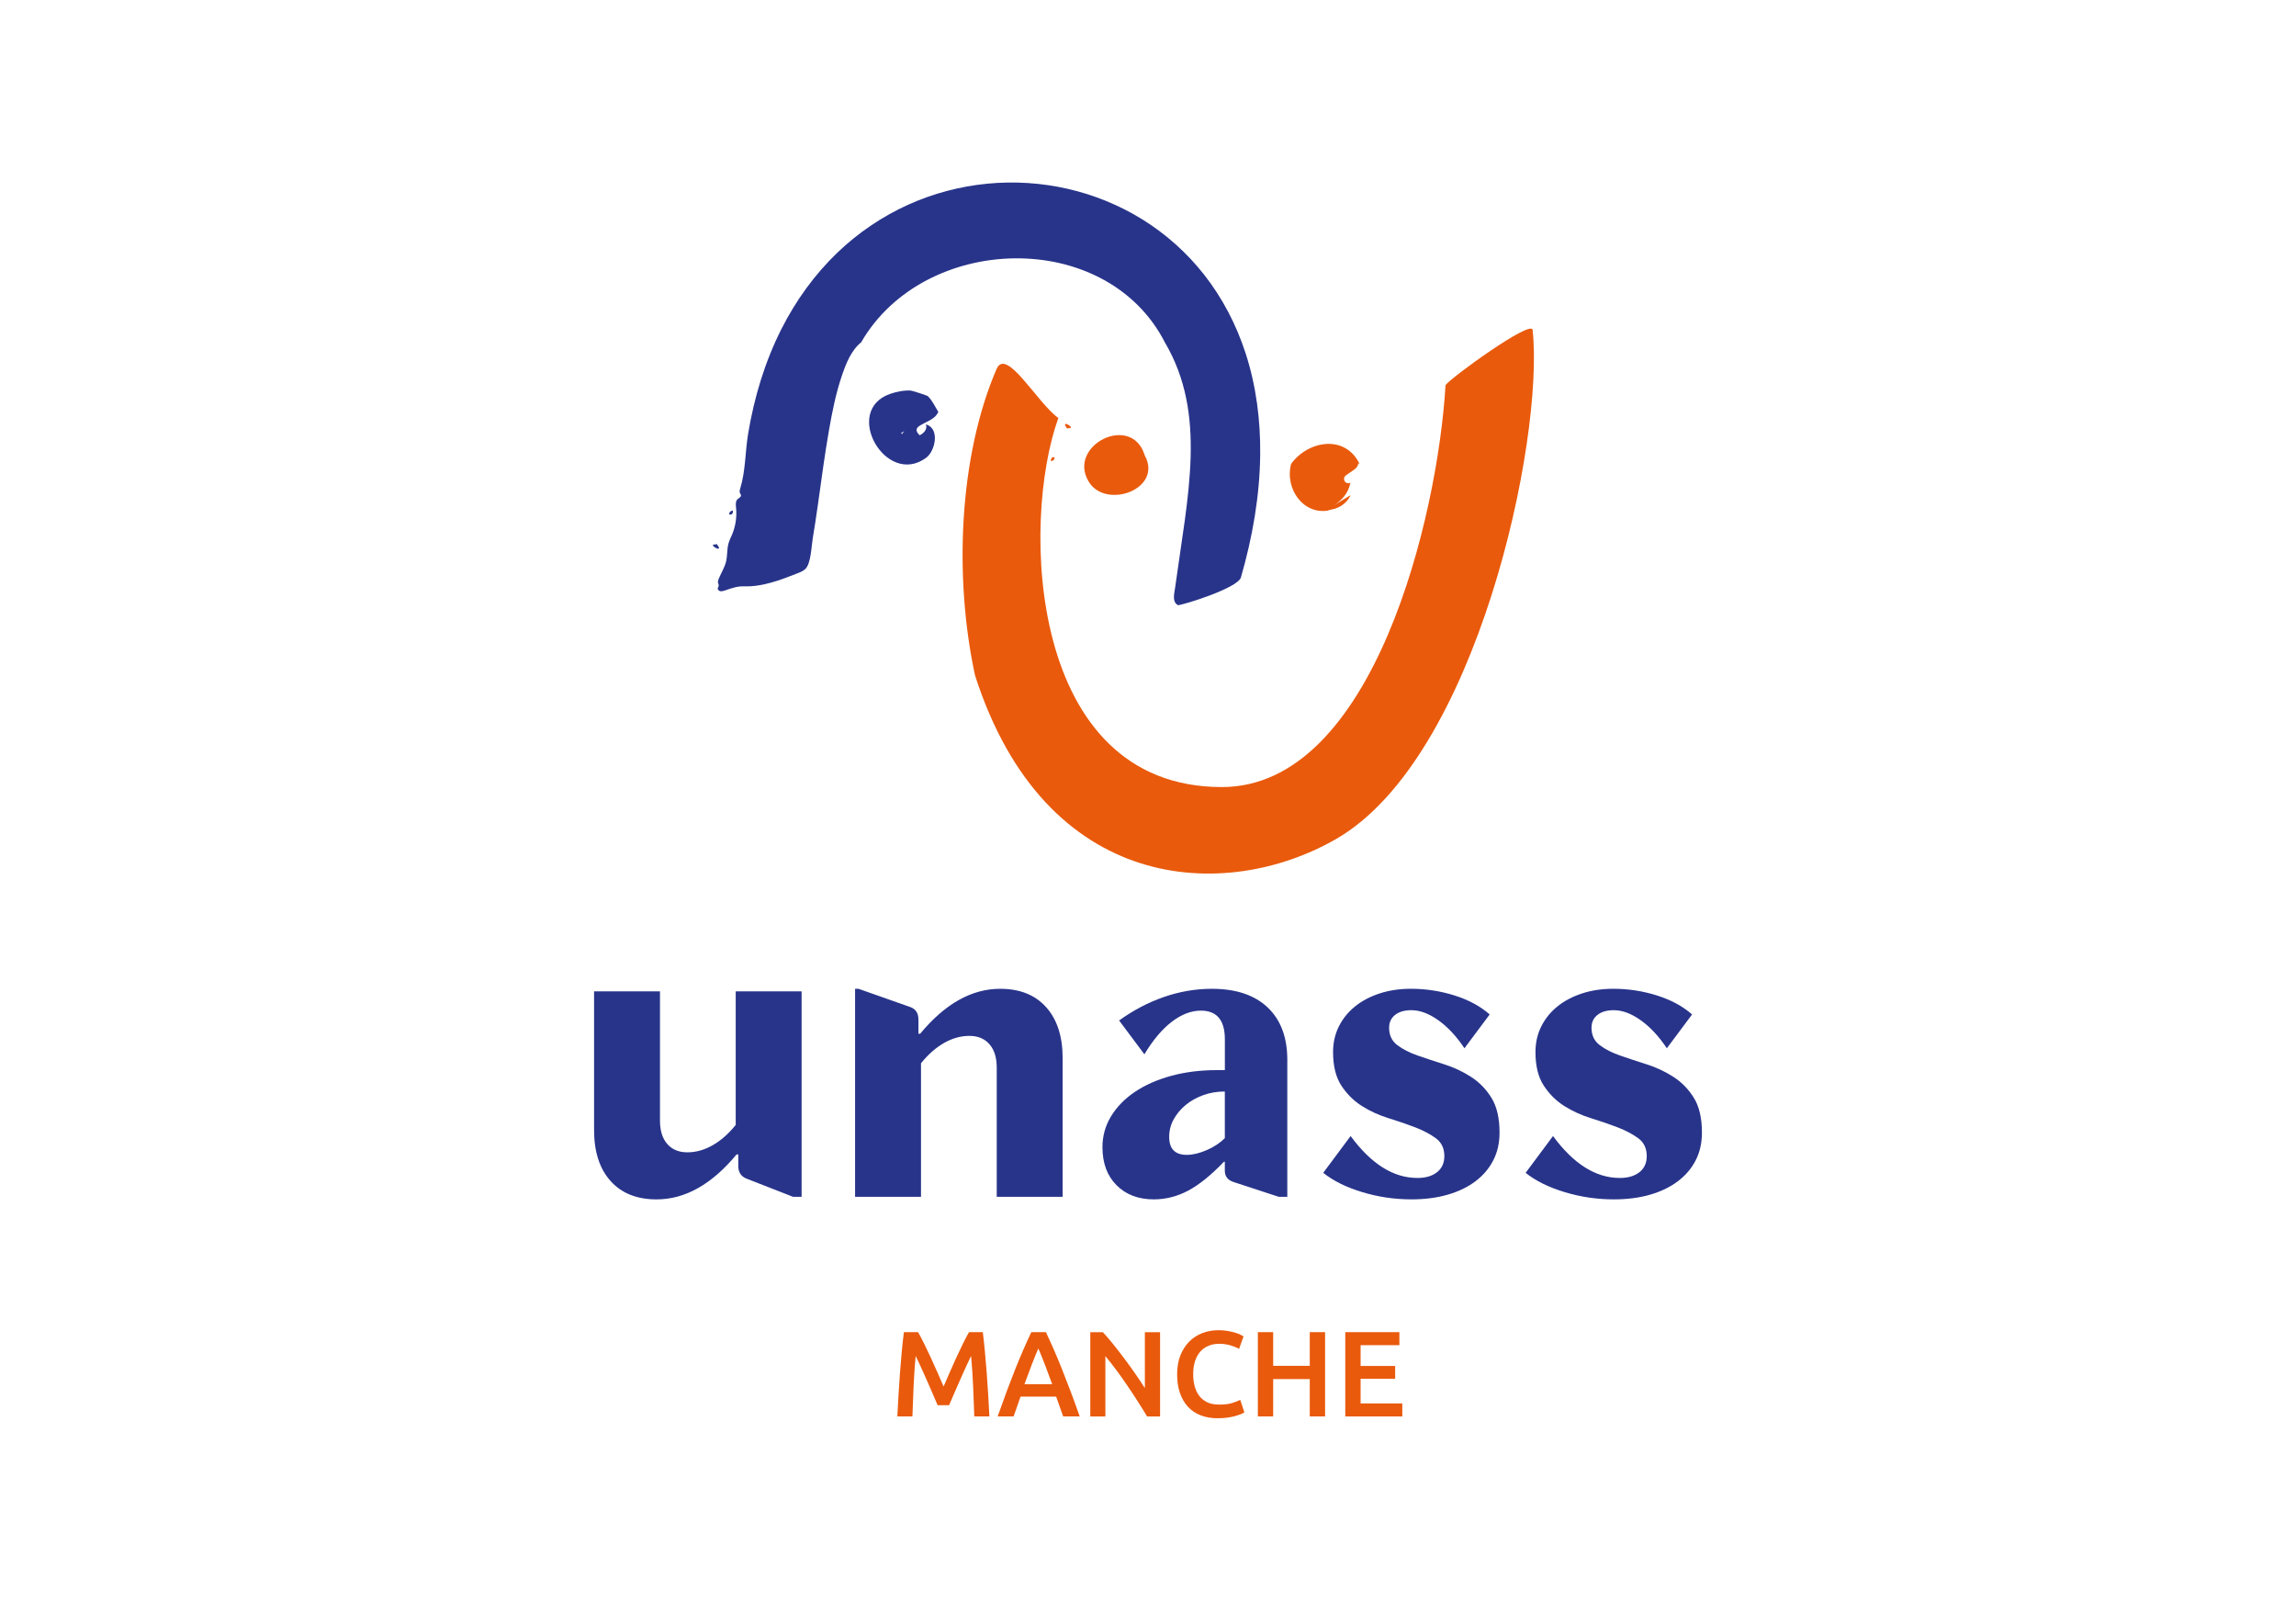
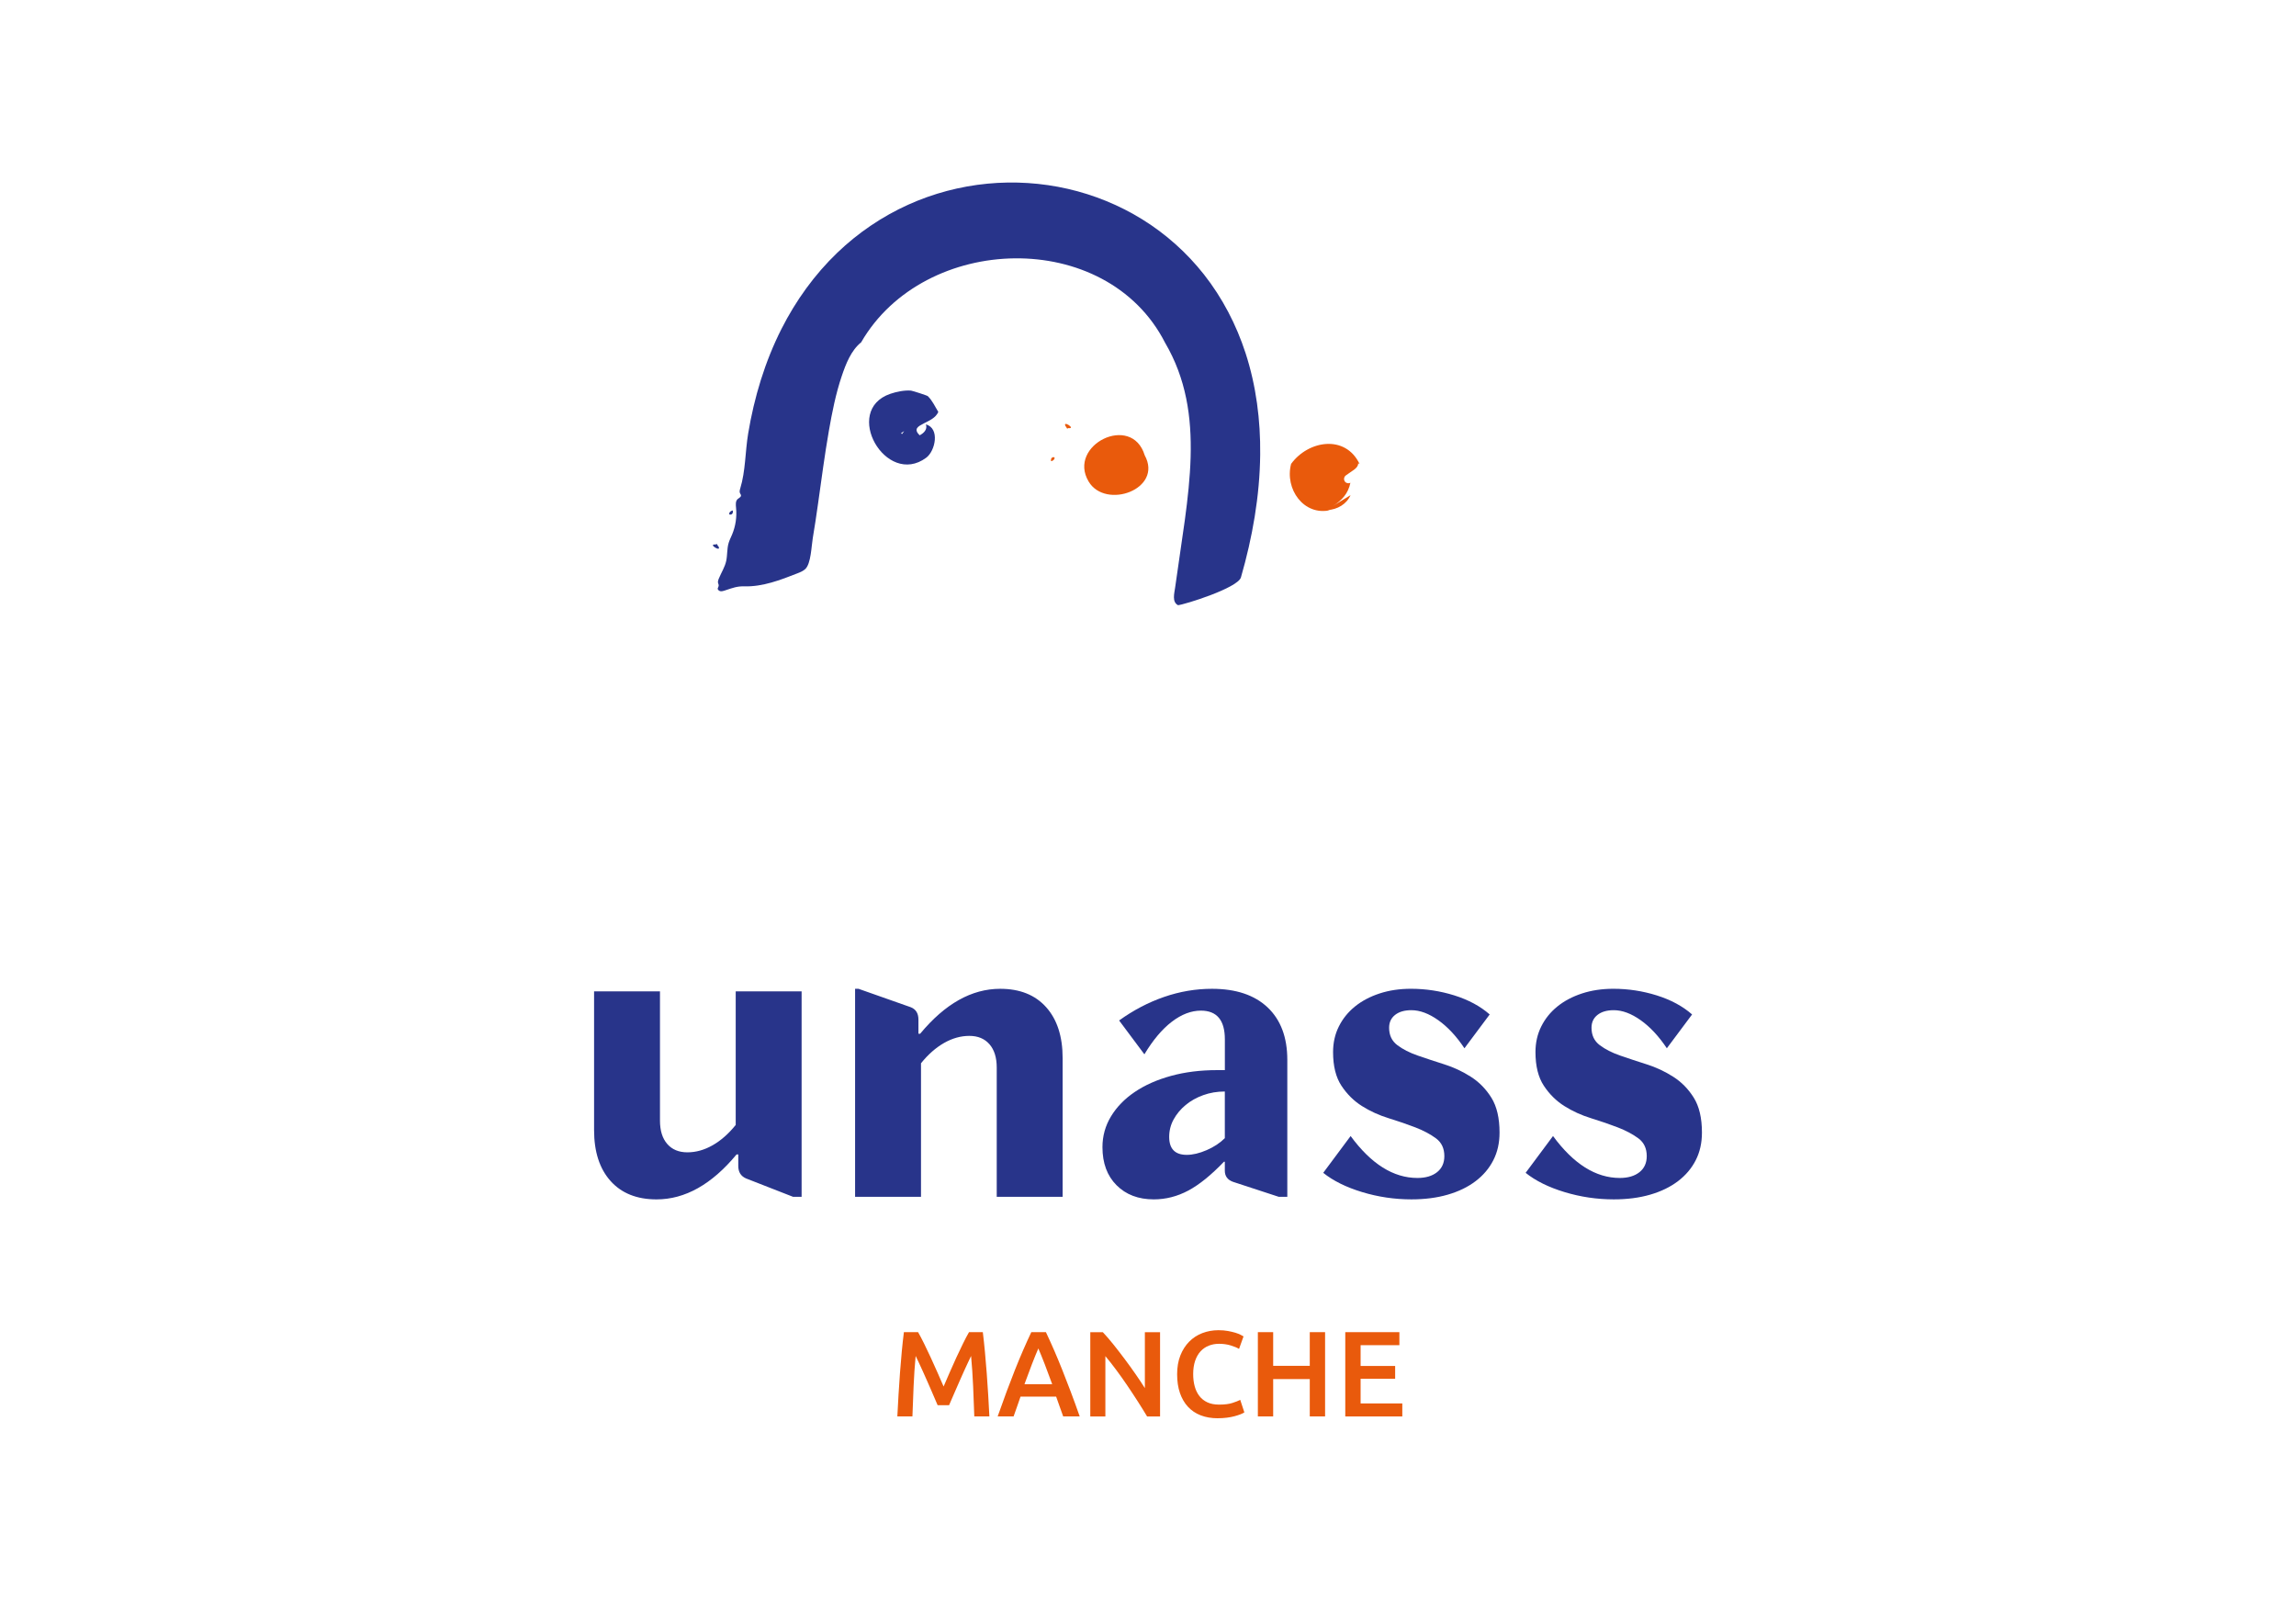
<svg xmlns="http://www.w3.org/2000/svg" id="Calque_1" version="1.1" viewBox="0 0 1190.55 841.89">
  <defs>
    <style>
      .st0 {
        fill: #e95a0c;
      }

      .st1 {
        fill: #28348a;
      }
    </style>
  </defs>
  <g>
    <path class="st0" d="M476.05,690.65c.92,1.6,1.95,3.55,3.09,5.86s2.29,4.74,3.47,7.28c1.18,2.54,2.34,5.13,3.5,7.76,1.16,2.63,2.22,5.05,3.18,7.28.97-2.23,2.02-4.66,3.15-7.28,1.14-2.63,2.29-5.21,3.47-7.76,1.18-2.54,2.33-4.97,3.47-7.28s2.16-4.27,3.09-5.86h7.16c.39,3.2.75,6.59,1.09,10.18.34,3.59.65,7.27.93,11.03.28,3.76.53,7.55.77,11.35.24,3.8.44,7.51.61,11.13h-7.82c-.17-5.08-.38-10.32-.61-15.7-.24-5.38-.59-10.59-1.06-15.64-.46.97-1.01,2.12-1.64,3.47-.63,1.35-1.3,2.81-2.02,4.38-.72,1.58-1.44,3.21-2.18,4.89-.74,1.68-1.45,3.31-2.14,4.89s-1.33,3.05-1.92,4.41c-.59,1.37-1.09,2.53-1.51,3.5h-5.93c-.42-.97-.93-2.14-1.51-3.53-.59-1.39-1.23-2.87-1.92-4.45-.69-1.58-1.41-3.2-2.14-4.89-.74-1.68-1.46-3.3-2.17-4.86-.72-1.55-1.39-3.02-2.02-4.38-.63-1.37-1.18-2.51-1.64-3.44-.47,5.04-.83,10.26-1.06,15.64-.24,5.38-.44,10.61-.61,15.7h-7.82c.17-3.61.37-7.36.61-11.22s.49-7.7.77-11.51c.28-3.8.59-7.49.93-11.06.34-3.57.71-6.87,1.09-9.9h7.35Z" />
    <path class="st0" d="M551.3,734.34c-.59-1.72-1.2-3.43-1.83-5.11-.63-1.68-1.24-3.4-1.83-5.17h-18.46c-.59,1.77-1.19,3.5-1.8,5.2s-1.21,3.39-1.8,5.08h-8.26c1.64-4.67,3.19-8.97,4.66-12.92s2.91-7.69,4.31-11.22c1.41-3.53,2.8-6.89,4.19-10.09,1.39-3.19,2.81-6.35,4.28-9.46h7.58c1.47,3.11,2.9,6.26,4.29,9.46,1.39,3.19,2.78,6.56,4.19,10.09,1.41,3.53,2.86,7.27,4.35,11.22,1.49,3.95,3.06,8.26,4.7,12.92h-8.58ZM538.41,699.1c-.97,2.23-2.07,4.94-3.31,8.13-1.24,3.2-2.53,6.66-3.88,10.4h14.38c-1.35-3.74-2.65-7.23-3.91-10.47-1.26-3.24-2.35-5.93-3.28-8.07Z" />
    <path class="st0" d="M594.8,734.34c-1.43-2.4-3.03-4.97-4.79-7.72-1.77-2.75-3.59-5.53-5.49-8.32-1.89-2.79-3.81-5.51-5.77-8.13-1.95-2.63-3.81-4.99-5.58-7.09v31.27h-7.82v-43.69h6.49c1.68,1.77,3.49,3.86,5.42,6.27,1.93,2.42,3.88,4.93,5.83,7.53,1.95,2.61,3.85,5.22,5.67,7.85,1.83,2.63,3.46,5.08,4.89,7.35v-29h7.88v43.69h-6.75Z" />
    <path class="st0" d="M631.44,735.29c-3.28,0-6.22-.5-8.83-1.51-2.61-1.01-4.81-2.49-6.62-4.45-1.81-1.95-3.19-4.34-4.16-7.16-.97-2.82-1.45-6.05-1.45-9.71s.56-6.89,1.67-9.71c1.11-2.82,2.64-5.2,4.57-7.16,1.93-1.95,4.2-3.44,6.81-4.44s5.4-1.51,8.39-1.51c1.81,0,3.45.14,4.92.41,1.47.27,2.75.58,3.85.91,1.09.34,2,.69,2.71,1.07.71.38,1.22.65,1.51.82l-2.33,6.49c-1.01-.63-2.45-1.23-4.32-1.8-1.87-.57-3.9-.85-6.08-.85-1.89,0-3.66.33-5.3.98-1.64.65-3.06,1.63-4.26,2.93-1.2,1.3-2.13,2.94-2.81,4.92-.67,1.98-1.01,4.27-1.01,6.87,0,2.31.26,4.44.79,6.37.53,1.93,1.33,3.6,2.43,5.01,1.09,1.41,2.48,2.5,4.16,3.28,1.68.78,3.7,1.17,6.05,1.17,2.82,0,5.11-.28,6.87-.85,1.77-.57,3.13-1.1,4.1-1.61l2.14,6.49c-.5.34-1.19.67-2.05,1.01-.86.34-1.88.66-3.06.98-1.18.32-2.5.57-3.97.76-1.47.19-3.05.28-4.73.28Z" />
    <path class="st0" d="M679.16,690.65h7.94v43.69h-7.94v-19.36h-18.98v19.36h-7.94v-43.69h7.94v17.46h18.98v-17.46Z" />
    <path class="st0" d="M697.57,734.34v-43.69h28.06v6.75h-20.11v10.78h17.91v6.62h-17.91v12.8h21.62v6.75h-29.57Z" />
  </g>
  <g>
    <g>
      <path class="st1" d="M446.55,177.44c32.73-56.58,127.09-59.51,157.58.25,21.81,37.22,11.77,78.89,5.23,126.81-.43,3.12-1.75,7.58,1.48,9.26,3.23-.27,31.03-8.89,32.63-14.43,5.96-20.67,9.75-42.09,9.98-63.63.2-17.78-2.07-35.66-7.58-52.61-4.78-14.71-12-28.63-21.58-40.8-8.89-11.28-19.73-20.97-31.94-28.54-11.89-7.37-25-12.71-38.63-15.84-13.63-3.12-27.76-4.03-41.68-2.69-14.17,1.36-28.1,5.04-41.07,10.89-13.58,6.13-26.06,14.61-36.81,24.92-11.82,11.34-21.49,24.8-28.89,39.4-8.63,17.03-14.19,35.51-17.32,54.32-1.56,9.38-1.33,19.44-4.1,28.45-.25.81-.49,1.71-.14,2.48.17.39.49.72.52,1.15.07.89-1.04,1.3-1.71,1.89-1.21,1.07-1.01,2.97-.85,4.58.48,4.69-.24,9.49-2.06,13.83-.61,1.46-1.35,2.88-1.8,4.4-.89,3.01-.59,6.24-1.25,9.3-.68,3.14-2.52,6.01-3.76,8.97-.35.83-.7,1.74-.43,2.59.1.33.3.65.3,1,0,1.33-1.24,1.71.13,2.79.99.78,2.65.08,3.64-.24,3.45-1.13,5.76-2.06,9.53-1.95,9.51.26,18.66-3.27,27.52-6.75,1.45-.57,2.95-1.17,4.09-2.24,2.95-2.77,3.17-11.95,3.86-15.96,1.01-5.89,1.87-11.8,2.71-17.71,1.8-12.7,3.45-25.42,5.66-38.06,1.67-9.54,3.56-19.14,6.67-28.33,2.09-6.18,4.81-13.29,10.08-17.49Z" />
      <path class="st1" d="M372.46,283.14c-.47-.16-.63-1.76-1.29-.84-4.72-.46,3.44,4.46,1.29.84Z" />
      <path class="st1" d="M378.25,266.75c1.5.3,1.97-.94,1.75-2.06-.71-.13-2.37,1.13-1.75,2.06Z" />
    </g>
    <g>
-       <path class="st0" d="M794.72,171.06c-.6-5.58-42.35,24.65-45.17,28.62-3.91,67.61-37.28,208.37-115.99,208.37-100.54,0-104.27-137.57-84.76-191.35-10.93-7.7-27-37.11-32.07-25.34-19.42,45.08-22.19,107.69-11.15,158.78,36.4,113.38,129.63,117.95,187.18,84.87,72.98-41.95,108.08-207.14,101.95-263.95Z" />
      <path class="st0" d="M553.84,221.95c4.61.55-3.3-4.46-1.25-.85.46.17.59,1.74,1.25.85Z" />
      <path class="st0" d="M545,239.07c.68.13,2.32-1.08,1.71-2-1.44-.3-1.93.88-1.71,2Z" />
      <path class="st0" d="M689.78,264.5l-1.47-.05c5.11-.26,10-3.08,11.99-7.74,0,0-9.16,5.61-9.17,5.62,4.59-2.81,7.96-6.41,9.1-12.05-.98.54-2.34.2-2.95-.74-.24-.37-.35-.82-.34-1.26.02-.67.32-1.33.84-1.74,2.99-2.31,6.58-3.72,6.48-6.35l.74.4c-7.36-15.48-26.66-12.28-35.52-.09-3.43,13.04,6.58,27.1,20.3,23.99Z" />
      <path class="st0" d="M593.57,236.05c-6.69-22.04-40.29-5.28-29.1,13.57,8.83,14.8,38.76,3.99,29.1-13.57Z" />
    </g>
    <g>
      <path class="st1" d="M486.55,213.56c-1.79-2.87-3.03-5.78-5.37-8.11.19-.24-8.08-2.88-8.78-2.94-3.37-.29-7.52.57-10.71,1.65-25.14,8.58-2.35,48.6,18.56,33.16,4.75-3.51,7.23-15.26-.12-17.28.88,2.6-1.12,4.56-3.27,5.64-3.36-3.34-.79-4.62,2.2-6.18,2.86-1.5,6.08-2.77,7.49-5.93ZM472.46,224.51h0,0s0,0,0,0ZM472.45,224.51s0,0,0,0c0,0,0,0,0,0h0ZM471.38,224.44h0s0,0,0,0ZM471.38,224.42h0s0,.01,0,.01c0,0,0-.01,0-.01ZM469.88,223.31s-.01,0-.02,0c0,0,.02,0,.02,0ZM469.86,223.32s-.02,0,0,0c0,0,0,0,0,0ZM468.64,223.76s.03-.02.05-.03c-.22.31-.7.95-.94,1.25,0,0-.06.02-.07.02l-.46-.42,1.64-1.09s-.17.25-.23.27h0ZM469.85,223.32s0,0-.01,0h.01s0,0,0,0ZM468.92,223.63s0,0,0,0c0,0,0,0,0,0h0ZM471.04,224.11s-.06-.05,0,0h0ZM471.42,224.69s.08.49.09.53c0-.02-.09-.5-.09-.53ZM472.45,224.51s0,0,0,0h-.02s.02,0,.02,0ZM472.47,224.5s0,0,0,0h0ZM472.33,224.53s-.01,0-.02,0h.01s-.01,0-.02,0c0,0,0,0,0,0,0,0-.02,0-.02,0h.04Z" />
      <path class="st1" d="M478.75,228.34s-.09-.05-.12-.02v.09s.1.04.13,0v-.08Z" />
      <path class="st1" d="M478.26,228.15s-.08.04-.11.06v.07s.1-.02.12-.05v-.08Z" />
    </g>
    <g>
      <path class="st1" d="M381.49,583.2v-69.23h34.17v106.51h-4.44l-24.41-9.54c-2.66-1.18-3.99-3.33-3.99-6.43v-5.99h-.89c-12.87,15.53-26.7,23.3-41.49,23.3-10.21,0-18.16-3.18-23.85-9.54-5.7-6.36-8.54-15.16-8.54-26.4v-71.9h34.17v67.01c0,5.18,1.25,9.21,3.77,12.1,2.51,2.88,5.99,4.33,10.43,4.33s8.8-1.22,13.09-3.66c4.29-2.44,8.28-5.95,11.98-10.54Z" />
      <path class="st1" d="M477.56,620.48h-34.17v-107.84h1.78l27.07,9.54c2.66,1.04,4,3.18,4,6.44v7.32h.89c12.87-15.53,26.7-23.3,41.49-23.3,10.21,0,18.16,3.18,23.85,9.54,5.69,6.36,8.54,15.16,8.54,26.41v71.89h-34.17v-67.01c0-5.18-1.26-9.21-3.77-12.09-2.52-2.89-5.99-4.33-10.43-4.33s-8.8,1.22-13.09,3.66c-4.29,2.44-8.29,5.96-11.98,10.54v69.23Z" />
      <path class="st1" d="M593.39,546.59l-13.09-17.53c7.39-5.32,15.16-9.39,23.3-12.2,8.13-2.81,16.42-4.22,24.85-4.22,12.43,0,22.04,3.22,28.85,9.65,6.8,6.44,10.21,15.5,10.21,27.18v71.01h-4.44l-23.74-7.77c-2.81-1.03-4.22-2.96-4.22-5.77v-4.66h-.44c-6.66,6.95-12.83,11.95-18.53,14.98-5.7,3.03-11.65,4.55-17.86,4.55-7.99,0-14.42-2.44-19.3-7.32-4.88-4.88-7.32-11.46-7.32-19.75,0-5.77,1.48-11.09,4.44-15.97,2.96-4.88,7.06-9.1,12.32-12.65,5.25-3.55,11.5-6.33,18.75-8.32,7.25-2,15.23-3,23.96-3h4v-15.97c0-9.91-4.14-14.87-12.43-14.87-5.03,0-10.06,1.92-15.09,5.77-5.03,3.85-9.76,9.47-14.2,16.86ZM635.11,590.08v-24.19c-4,0-7.73.63-11.21,1.89-3.48,1.26-6.51,2.96-9.1,5.1-2.59,2.15-4.66,4.63-6.21,7.43-1.55,2.81-2.33,5.85-2.33,9.1,0,6.22,3.03,9.32,9.1,9.32,3.11,0,6.55-.81,10.32-2.44,3.77-1.63,6.91-3.7,9.43-6.21Z" />
      <path class="st1" d="M686.14,608.05l14.2-19.08c10.65,14.5,22.19,21.74,34.62,21.74,4.29,0,7.69-1,10.21-3,2.51-2,3.77-4.77,3.77-8.32,0-4-1.44-7.06-4.33-9.21-2.89-2.14-6.43-4.03-10.65-5.66-4.22-1.62-8.84-3.22-13.87-4.77-5.03-1.55-9.65-3.66-13.87-6.32-4.22-2.66-7.77-6.17-10.65-10.54-2.88-4.36-4.33-10.17-4.33-17.42,0-4.88,1-9.32,3-13.31,2-4,4.77-7.44,8.32-10.32,3.55-2.88,7.8-5.14,12.76-6.77,4.95-1.63,10.39-2.44,16.31-2.44,7.69,0,15.2,1.15,22.52,3.44,7.32,2.3,13.42,5.58,18.3,9.87l-13.09,17.53c-4.14-6.21-8.65-11.05-13.54-14.53-4.88-3.47-9.54-5.21-13.98-5.21-3.55,0-6.36.81-8.43,2.44-2.07,1.63-3.11,3.85-3.11,6.66,0,3.85,1.4,6.84,4.22,8.99,2.81,2.14,6.36,3.96,10.65,5.44,4.29,1.48,8.87,3,13.76,4.55,4.88,1.55,9.47,3.7,13.76,6.44,4.29,2.74,7.84,6.36,10.65,10.87,2.81,4.51,4.22,10.54,4.22,18.08,0,5.33-1.07,10.1-3.22,14.31-2.15,4.22-5.22,7.84-9.21,10.87-3.99,3.03-8.8,5.36-14.42,6.99-5.62,1.63-11.91,2.44-18.86,2.44-8.73,0-17.23-1.26-25.52-3.77-8.29-2.51-15.02-5.84-20.19-9.99Z" />
      <path class="st1" d="M791.09,608.05l14.2-19.08c10.65,14.5,22.19,21.74,34.62,21.74,4.29,0,7.69-1,10.21-3,2.51-2,3.77-4.77,3.77-8.32,0-4-1.44-7.06-4.33-9.21-2.89-2.14-6.43-4.03-10.65-5.66-4.22-1.62-8.84-3.22-13.87-4.77-5.03-1.55-9.65-3.66-13.87-6.32-4.22-2.66-7.77-6.17-10.65-10.54-2.88-4.36-4.33-10.17-4.33-17.42,0-4.88,1-9.32,3-13.31,2-4,4.77-7.44,8.32-10.32,3.55-2.88,7.8-5.14,12.76-6.77,4.95-1.63,10.39-2.44,16.31-2.44,7.69,0,15.2,1.15,22.52,3.44,7.32,2.3,13.42,5.58,18.3,9.87l-13.09,17.53c-4.14-6.21-8.65-11.05-13.54-14.53-4.88-3.47-9.54-5.21-13.98-5.21-3.55,0-6.36.81-8.43,2.44-2.07,1.63-3.11,3.85-3.11,6.66,0,3.85,1.4,6.84,4.22,8.99,2.81,2.14,6.36,3.96,10.65,5.44,4.29,1.48,8.87,3,13.76,4.55,4.88,1.55,9.47,3.7,13.76,6.44,4.29,2.74,7.84,6.36,10.65,10.87,2.81,4.51,4.22,10.54,4.22,18.08,0,5.33-1.07,10.1-3.22,14.31-2.15,4.22-5.22,7.84-9.21,10.87-3.99,3.03-8.8,5.36-14.42,6.99-5.62,1.63-11.91,2.44-18.86,2.44-8.73,0-17.23-1.26-25.52-3.77-8.29-2.51-15.02-5.84-20.19-9.99Z" />
    </g>
  </g>
</svg>